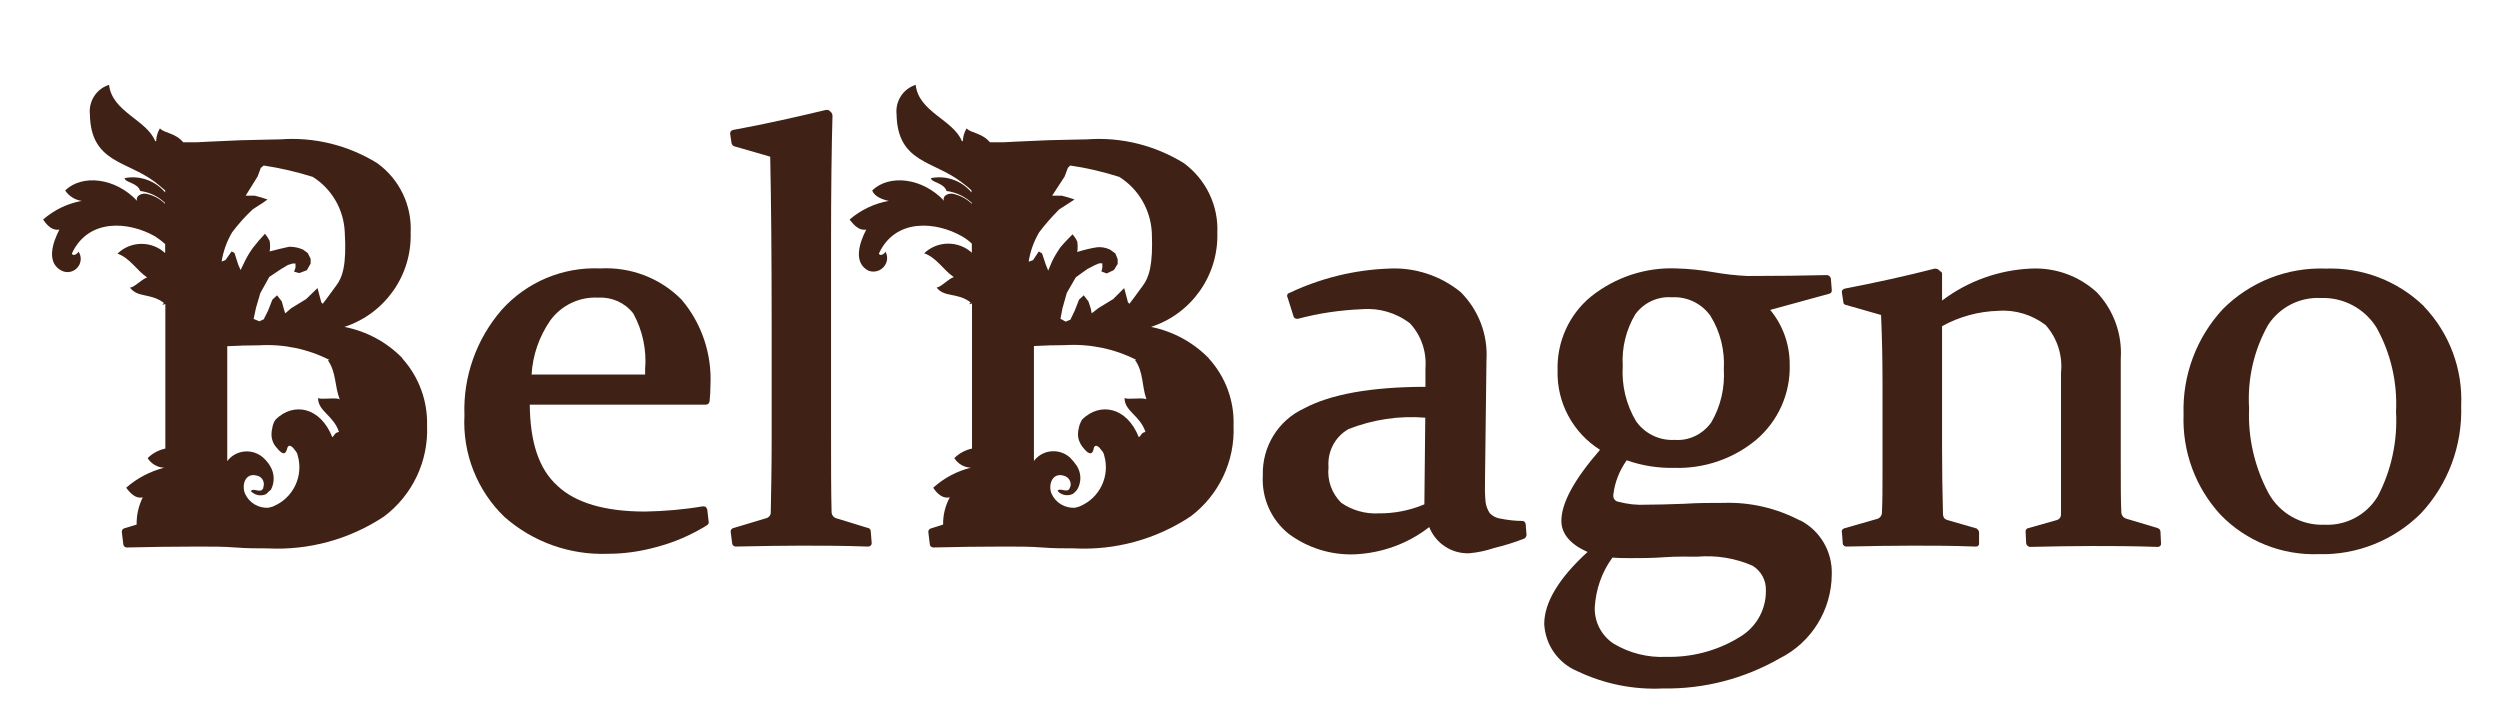
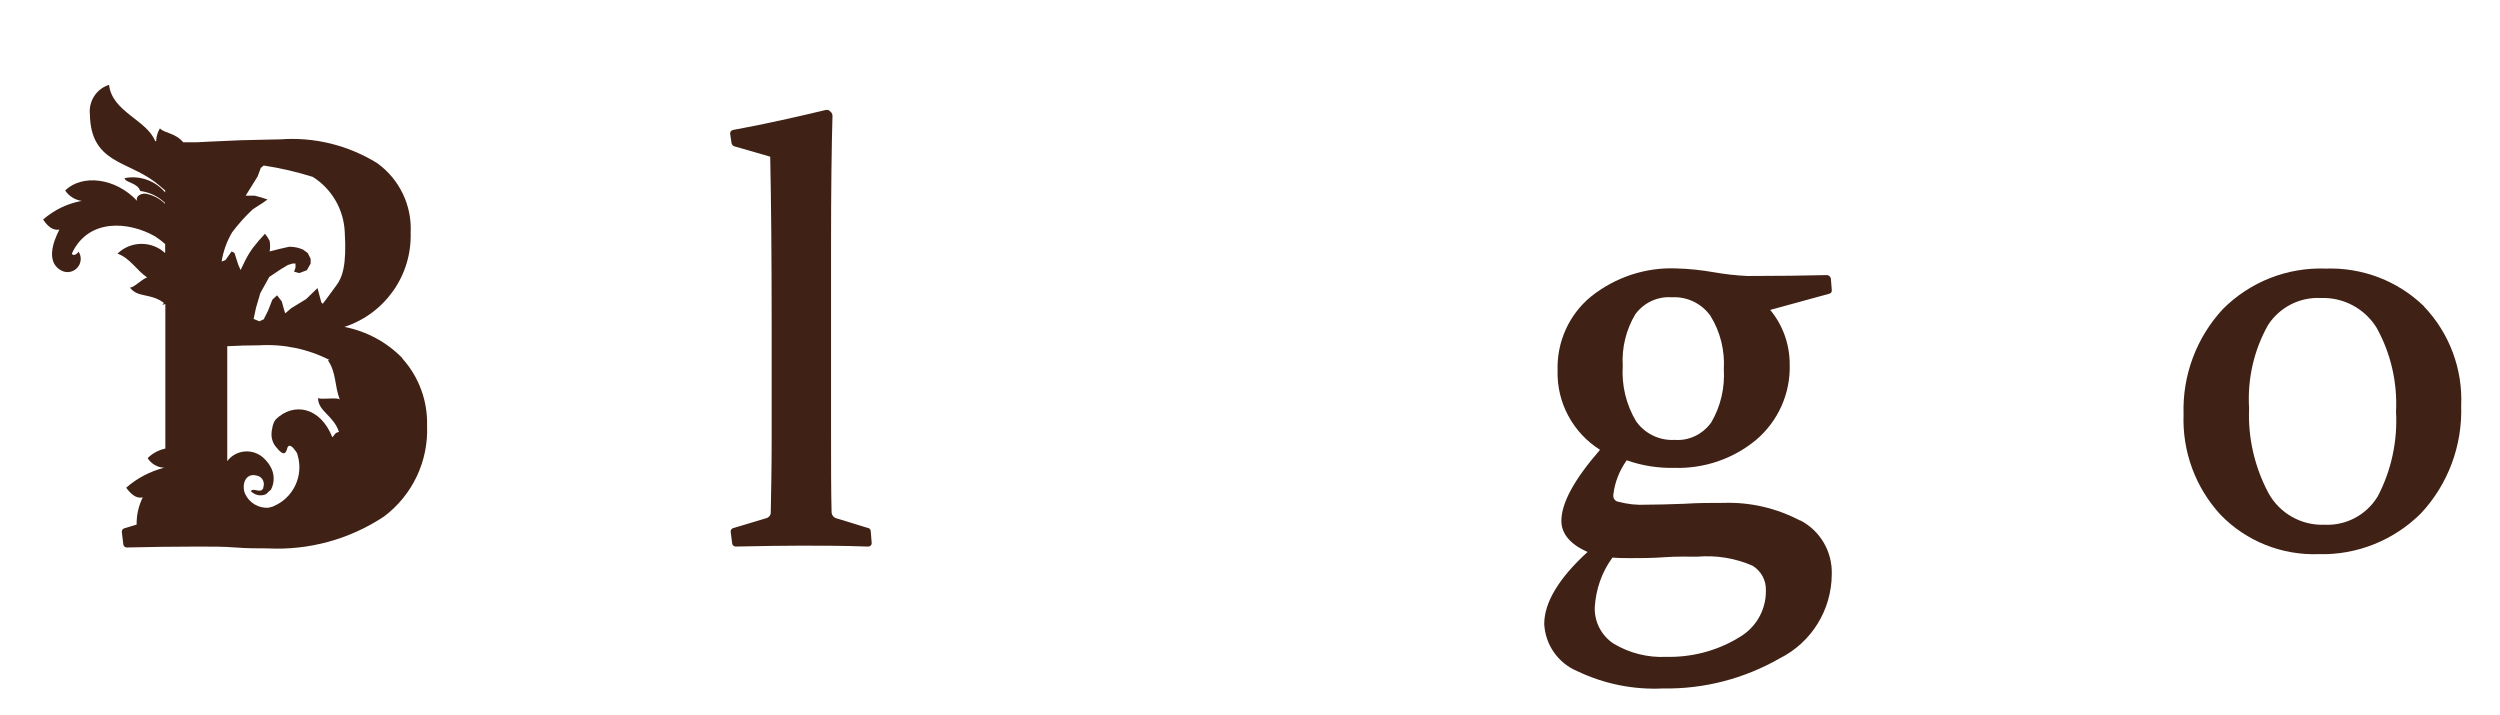
<svg xmlns="http://www.w3.org/2000/svg" id="_Слой_1" data-name="Слой 1" viewBox="0 0 138.5 39.59">
  <defs>
    <style>
      .cls-1 {
        fill: #3f2115;
        fill-rule: evenodd;
      }
    </style>
  </defs>
  <path class="cls-1" d="M134.29,16.97c-1.45-1.41-3.42-2.16-5.44-2.09-2.13-.08-4.2.73-5.71,2.25-1.46,1.58-2.24,3.67-2.17,5.82-.08,2.06.66,4.07,2.06,5.58,1.42,1.46,3.39,2.24,5.42,2.17,2.13.06,4.18-.77,5.68-2.27,1.5-1.61,2.29-3.75,2.22-5.95.09-2.04-.65-4.02-2.06-5.5h0ZM131.7,27.54c-.63,1.01-1.75,1.59-2.93,1.53-1.28.05-2.47-.63-3.09-1.74-.77-1.44-1.15-3.07-1.08-4.71-.1-1.61.26-3.22,1.06-4.63.64-.97,1.74-1.54,2.91-1.48,1.25-.05,2.43.58,3.09,1.64.79,1.42,1.16,3.03,1.08,4.65.09,1.64-.26,3.28-1.03,4.73Z" />
  <path class="cls-1" d="M99.73,28.84c-1.31-.69-2.77-1.03-4.25-.98-.69,0-1.43,0-2.19.05-.85.03-1.53.05-2.09.05-.52.03-1.03-.03-1.53-.16-.19-.02-.32-.2-.29-.38,0,0,0-.01,0-.02.08-.69.34-1.34.74-1.9.85.3,1.74.44,2.64.42,1.65.05,3.27-.5,4.54-1.56,1.22-1.04,1.9-2.58,1.85-4.18,0-1.1-.38-2.17-1.08-3.01l3.28-.9c.09-.02.15-.11.13-.21,0,0,0,0,0,0l-.05-.63c-.02-.1-.11-.18-.21-.19-1.27.03-2.72.05-4.41.05-.63-.03-1.26-.1-1.88-.21-.68-.12-1.37-.19-2.06-.21-1.71-.07-3.39.49-4.73,1.56-1.22,1-1.9,2.52-1.85,4.1-.05,1.78.85,3.44,2.35,4.39-1.45,1.67-2.14,2.96-2.14,3.94,0,.71.5,1.3,1.45,1.72-1.59,1.45-2.4,2.8-2.4,3.99.06,1.16.78,2.18,1.85,2.62,1.47.7,3.1,1.03,4.73.95,2.27.04,4.5-.54,6.47-1.67,1.76-.88,2.87-2.68,2.88-4.65.04-1.25-.63-2.41-1.74-2.99h0ZM90.59,17.42c.47-.65,1.24-1.01,2.03-.95.84-.05,1.65.34,2.14,1.03.55.89.8,1.92.74,2.96.06,1.02-.17,2.04-.69,2.93-.46.66-1.23,1.04-2.03.98-.84.05-1.65-.34-2.14-1.03-.55-.92-.81-1.99-.74-3.07-.06-1,.18-1.99.69-2.85h0ZM96.22,35.39c-1.19.69-2.54,1.03-3.91,1-1.03.05-2.05-.21-2.93-.74-.67-.45-1.06-1.21-1.03-2.01.06-.99.39-1.95.98-2.75.37.03.69.03.98.03.58,0,1.24,0,1.9-.05s1.29-.03,1.82-.03c1.05-.09,2.1.08,3.06.5.48.29.76.82.74,1.37.02,1.13-.61,2.16-1.61,2.67h0Z" />
-   <path class="cls-1" d="M84.52,29.02c-.02-.09-.09-.16-.18-.16-.41,0-.82-.05-1.22-.13-.22-.03-.42-.13-.58-.29-.13-.19-.21-.41-.24-.63-.04-.42-.04-.85-.03-1.27l.08-6.58c.09-1.41-.43-2.78-1.43-3.78-1.12-.91-2.54-1.38-3.99-1.3-1.9.07-3.77.53-5.5,1.35-.09.02-.14.1-.12.19,0,.02,0,.03.02.05l.34,1.08c.04.09.14.13.24.11,1.16-.31,2.34-.48,3.54-.53.96-.08,1.91.2,2.67.79.62.67.92,1.57.85,2.48v1.03c-3.01,0-5.28.42-6.71,1.19-1.45.66-2.35,2.13-2.3,3.73-.07,1.24.46,2.44,1.43,3.22,1.06.79,2.35,1.19,3.67,1.14,1.5-.07,2.94-.59,4.12-1.51.36.91,1.25,1.49,2.22,1.45.47-.04.93-.14,1.37-.29.58-.14,1.14-.31,1.69-.53.07-.05.11-.13.11-.21l-.05-.61ZM78.91,27.94c-.8.34-1.67.51-2.54.5-.73.04-1.46-.17-2.06-.58-.53-.52-.79-1.25-.71-1.98-.07-.86.36-1.69,1.11-2.11,1.35-.53,2.81-.75,4.25-.63l-.05,4.81Z" />
-   <path class="cls-1" d="M39.31,22.25c.03-.32.05-.61.05-.93.08-1.72-.49-3.42-1.61-4.73-1.18-1.19-2.82-1.81-4.49-1.72-2.08-.09-4.08.75-5.47,2.3-1.4,1.62-2.14,3.7-2.06,5.84-.11,2.11.7,4.17,2.22,5.63,1.58,1.39,3.63,2.12,5.73,2.04.9,0,1.8-.13,2.67-.37,1-.26,1.95-.67,2.83-1.22.05-.05.11-.11.08-.19l-.08-.69c-.03-.05-.05-.08-.08-.13-.05-.02-.1-.03-.16-.03-1.06.18-2.13.27-3.2.29-2.22,0-3.86-.48-4.86-1.43-1.03-.93-1.51-2.41-1.53-4.49h9.75c.11,0,.2-.08.21-.19h0ZM35.74,20.75h-6.29c.06-1.07.42-2.1,1.03-2.99.62-.85,1.62-1.33,2.67-1.27.75-.04,1.47.28,1.93.87.52.94.75,2.02.66,3.09v.29Z" />
  <path class="cls-1" d="M48.11,29.26l-1.72-.53c-.18-.03-.32-.18-.32-.37-.03-1.14-.03-2.62-.03-4.55v-10.26c0-2.99.03-5.39.08-7.14,0-.06-.02-.11-.05-.16l-.13-.13c-.06-.03-.12-.04-.18-.03-1.56.37-3.28.77-5.15,1.11-.1.02-.17.11-.16.21l.08.53c.02.07.07.13.13.16l2.01.58c.05,2.41.08,5.5.08,9.28v6.48c0,1.51-.03,2.8-.05,3.96,0,.16-.13.29-.29.32l-1.77.53c-.1.02-.17.11-.16.21l.08.63c0,.1.09.18.18.19,1.4-.03,2.64-.05,3.67-.05s2.27,0,3.67.05c.1.01.2-.06.21-.16,0-.02,0-.04,0-.05l-.05-.63c0-.08-.05-.16-.13-.19Z" />
-   <path class="cls-1" d="M119.55,29.26l-1.77-.53c-.16-.06-.26-.2-.26-.37-.03-.61-.03-1.56-.03-2.91v-5.58c.09-1.35-.39-2.68-1.32-3.67-1-.92-2.32-1.39-3.67-1.32-1.78.08-3.49.7-4.91,1.77v-1.48c0-.06-.03-.11-.08-.13l-.16-.13s-.1-.03-.16-.03c-1.56.4-3.22.77-4.99,1.11-.11.03-.18.11-.16.21l.08.53c0,.08.05.15.13.16l1.96.56c.05,1.11.08,2.35.08,3.67v5.34c0,.61,0,1.24-.03,1.96-.01.14-.1.27-.24.32l-1.85.53c-.08.03-.16.11-.13.19l.05.66c0,.08.11.16.18.16h0c1.4-.03,2.64-.05,3.67-.05s2.19,0,3.49.05c.08,0,.13,0,.16-.05.05-.03.05-.08.05-.13v-.63c-.02-.08-.07-.14-.13-.19l-1.66-.48c-.11-.05-.21-.11-.21-.37-.03-1.14-.05-2.35-.05-3.59v-6.77c.96-.53,2.03-.82,3.12-.85.94-.07,1.87.22,2.62.79.64.72.95,1.68.85,2.64v7.85c0,.16-.11.29-.26.32l-1.59.45c-.08.03-.13.12-.11.21l.03.63c.02.1.11.18.21.19,1.27-.03,2.4-.05,3.43-.05s2.25,0,3.65.05c.05,0,.1-.02.13-.05.04-.04.06-.1.05-.16l-.03-.63c0-.08-.05-.16-.13-.19h0Z" />
  <path class="cls-1" d="M22.3,19.85c-.87-.9-2-1.5-3.22-1.74,2.24-.73,3.74-2.85,3.67-5.21.08-1.52-.62-2.97-1.85-3.86-1.6-.99-3.48-1.46-5.36-1.32-.37,0-1.14.03-2.22.05l-1.8.08-.58.03h-.79c-.45-.53-1.06-.5-1.29-.77-.13.22-.2.46-.21.71h-.05c-.48-1.19-2.38-1.61-2.56-3.12-.7.22-1.14.91-1.06,1.64.05,2.67,2.03,2.56,3.59,3.73.16.13.37.29.58.48v.11c-.55-.65-1.41-.96-2.25-.79.05.26.71.24.87.71.52.07,1,.3,1.37.66v.05c-.29-.29-.66-.48-1.06-.56-.34-.03-.58.19-.48.4-1.22-1.3-3.06-1.48-3.99-.58.21.32.55.53.92.58-.79.14-1.53.5-2.14,1.03.21.32.5.63.9.56-.37.71-.74,1.82.11,2.27.36.19.8.05.99-.31.12-.24.11-.52-.04-.74-.11.19-.32.24-.37.11.9-1.96,3.14-1.8,4.62-.95.2.13.38.27.55.42v.5c-.75-.69-1.91-.68-2.64.03.71.26,1.03.9,1.64,1.32-.32.11-.71.56-.95.56.42.58,1.14.29,1.88.85-.03.03-.05.08-.08.11l.16-.05v8.01c-.37.08-.71.26-.98.53.2.32.55.52.92.53-.78.2-1.51.58-2.11,1.11.24.32.55.63.92.53-.23.47-.35.98-.34,1.51l-.69.21c-.09.03-.14.12-.13.21l.08.66c0,.1.08.18.18.19,0,0,0,0,0,0,1.32-.03,2.64-.05,3.94-.05.77,0,1.48,0,2.09.05.63.05,1.22.05,1.77.05,2.29.12,4.56-.5,6.47-1.77,1.57-1.18,2.46-3.06,2.38-5.02.04-1.37-.45-2.71-1.37-3.73v.03ZM12.28,14.48c.09-.57.29-1.12.58-1.61.34-.45.72-.88,1.14-1.27.18-.13.53-.34.53-.34l.29-.21c-.23-.08-.47-.15-.71-.21h-.5l.66-1.06.18-.48.16-.13c.92.14,1.83.35,2.72.63,1.06.67,1.72,1.82,1.77,3.07.11,1.82-.13,2.51-.48,2.96-.34.48-.74,1-.74,1l-.08-.08-.21-.79-.63.61-.82.5-.34.29-.08-.26-.11-.4-.26-.34-.26.24-.24.61-.24.48-.24.11-.32-.13.13-.61.24-.82.5-.9.63-.42.4-.24.26-.08h.16v.24l-.08.21.29.08.42-.16.21-.37v-.26l-.16-.32-.26-.19c-.24-.11-.5-.16-.77-.16-.37.08-.71.16-1.08.26.03-.19.03-.39,0-.58-.07-.14-.16-.28-.26-.4-.23.24-.45.5-.66.77-.17.23-.32.48-.45.74l-.24.5-.13-.29-.21-.66-.16-.08-.34.48-.21.08ZM18.78,22.1c-.37-.08-.98.05-1.16-.05,0,.74.85.95,1.16,1.88-.26.05-.24.19-.37.29-.66-1.67-2.14-1.96-3.14-.98-.09.13-.16.29-.18.45-.03.12-.05.25-.05.37,0,.26.09.52.26.71.45.58.55.29.61.08.05-.24.24-.19.42.08.08.08.14.18.16.29.34,1.15-.24,2.37-1.35,2.83h0c-.05.03-.11.03-.16.05l-.11.03c-.55.03-1.06-.27-1.29-.77-.21-.48,0-1.22.69-1,.26.07.4.34.33.6,0,.01,0,.02-.01.04,0,.03,0,.06-.03.08-.13.26-.55-.08-.66.13.22.23.56.3.85.16.08-.09.17-.17.26-.24.22-.42.2-.92-.05-1.32h0c-.1-.17-.23-.32-.37-.45-.57-.51-1.44-.46-1.94.11-.02.02-.04.05-.06.08v-6.37c.58-.03,1.16-.05,1.77-.05,1.35-.08,2.7.2,3.91.82h-.11c.48.69.37,1.43.66,2.17h-.03Z" />
-   <path class="cls-1" d="M66.97,19.85c-.87-.89-1.98-1.49-3.2-1.74,2.24-.73,3.74-2.85,3.67-5.21.07-1.51-.63-2.96-1.85-3.86-1.6-.99-3.48-1.46-5.36-1.32-.4,0-1.14.03-2.22.05l-1.8.08-.58.03h-.79c-.45-.53-1.06-.5-1.29-.77-.13.22-.2.46-.21.71h-.05c-.48-1.19-2.4-1.61-2.56-3.12-.7.22-1.14.91-1.06,1.64.05,2.67,2.03,2.56,3.57,3.73.16.13.4.29.58.48v.11c-.55-.66-1.41-.96-2.25-.79.05.26.71.24.87.71.52.07,1.01.3,1.4.66v.05c-.3-.29-.68-.48-1.08-.56-.32-.03-.58.19-.45.4-1.22-1.3-3.06-1.48-3.99-.58.11.32.53.5.92.58-.8.14-1.55.5-2.17,1.03.24.32.53.63.92.56-.37.71-.74,1.82.11,2.27.39.16.83-.03.99-.41.09-.21.07-.44-.03-.64-.11.19-.32.24-.37.11.9-1.96,3.14-1.8,4.62-.95.19.11.37.24.53.4v.5c-.75-.68-1.9-.67-2.64.03.71.26,1.03.9,1.64,1.32-.32.11-.71.56-.95.58.42.56,1.14.26,1.88.82-.03.03-.05.08-.08.11l.16-.05v8.04c-.37.08-.71.26-.98.53.2.32.55.52.92.53-.78.19-1.49.57-2.09,1.11.21.32.53.63.92.53-.25.46-.38.98-.37,1.51l-.66.21c-.1.02-.17.11-.16.21l.08.66c0,.1.08.18.18.19,0,0,0,0,0,0,1.32-.03,2.64-.05,3.94-.05.77,0,1.48,0,2.09.05.63.05,1.22.05,1.77.05,2.29.12,4.56-.5,6.47-1.77,1.57-1.18,2.46-3.06,2.38-5.02.05-1.37-.44-2.71-1.37-3.73v.03ZM56.99,14.48c.09-.57.29-1.12.58-1.61.34-.45.71-.87,1.11-1.27.21-.13.53-.34.53-.34l.32-.21c-.23-.08-.47-.15-.71-.21h-.53l.69-1.06.18-.48.13-.13c.92.13,1.83.35,2.72.63,1.06.67,1.73,1.81,1.8,3.07.08,1.82-.16,2.51-.5,2.96-.34.48-.74,1-.74,1l-.08-.08-.21-.79-.61.61-.82.5-.37.29-.05-.26-.13-.4-.26-.34-.26.24-.24.61-.24.5-.26.11-.29-.16.11-.58.24-.85.5-.87.63-.45.4-.21.26-.11h.18v.24l-.05.21.29.11.4-.19.21-.34v-.26l-.13-.32-.29-.21c-.23-.11-.49-.16-.74-.13-.37.06-.73.15-1.08.26.03-.19.03-.39,0-.58-.07-.15-.16-.28-.26-.4,0,0-.5.5-.69.74-.17.25-.32.5-.45.77l-.21.5-.13-.32-.21-.63-.18-.11-.32.48-.21.08ZM63.46,22.1c-.34-.08-.95.05-1.16-.05,0,.74.85.95,1.16,1.88-.26.05-.21.19-.37.29-.66-1.67-2.14-1.96-3.14-.98-.08.14-.15.29-.18.45-.03.12-.05.25-.05.37,0,.26.1.51.26.71.45.58.58.29.61.08.05-.24.24-.19.42.08.08.08.14.18.16.29.34,1.15-.24,2.37-1.35,2.83h0c-.05.03-.11.03-.16.05l-.11.03c-.55.03-1.06-.27-1.29-.77-.21-.48.03-1.22.69-1,.26.07.42.34.35.6,0,0,0,0,0,0-.03.03-.03.08-.05.11-.13.26-.55-.08-.66.13.21.24.56.3.85.16.09-.07.17-.15.24-.24.24-.41.23-.92-.03-1.32-.11-.16-.23-.31-.37-.45-.57-.51-1.44-.46-1.94.11-.02.02-.04.05-.06.08v-6.37c.58-.03,1.16-.05,1.74-.05,1.36-.08,2.72.2,3.94.82h-.08c.48.69.37,1.43.63,2.17h-.03Z" />
</svg>